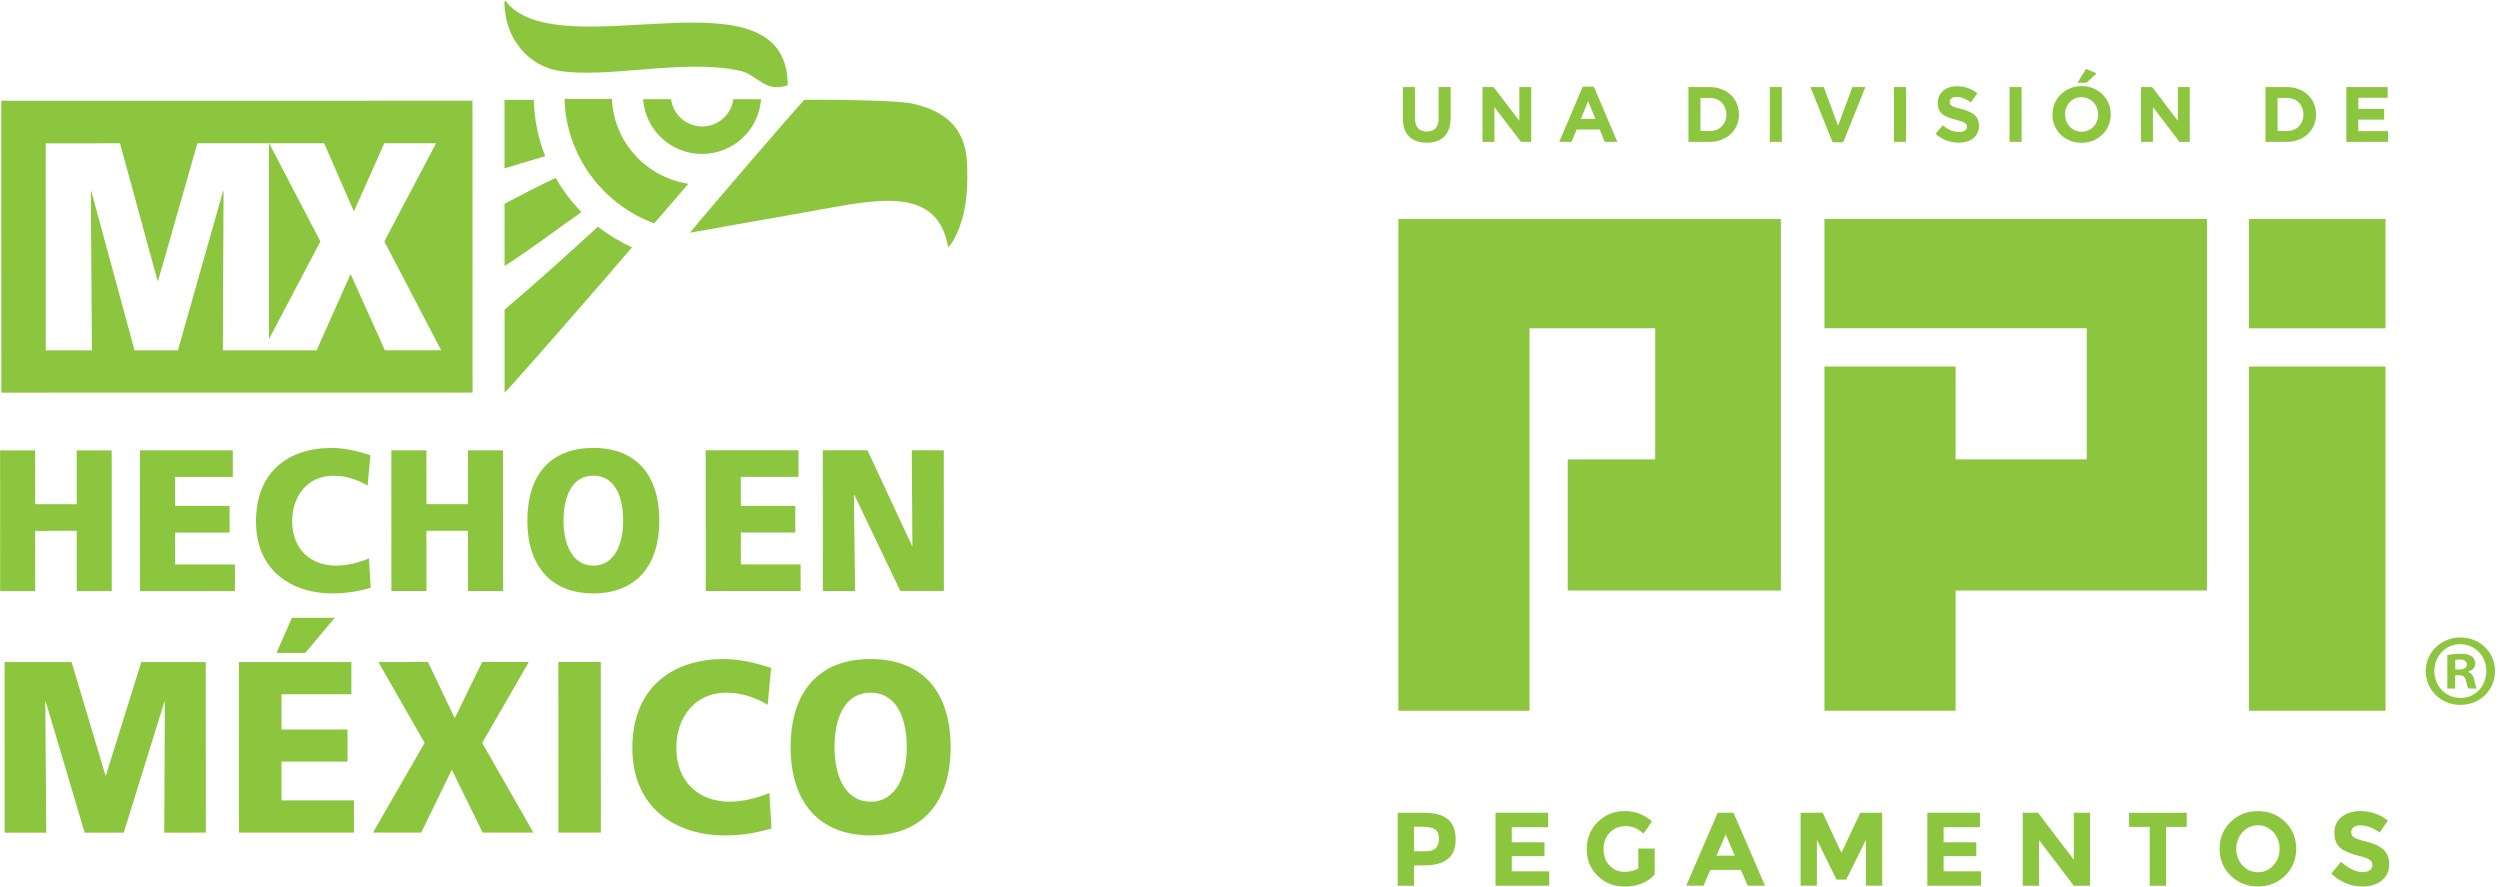
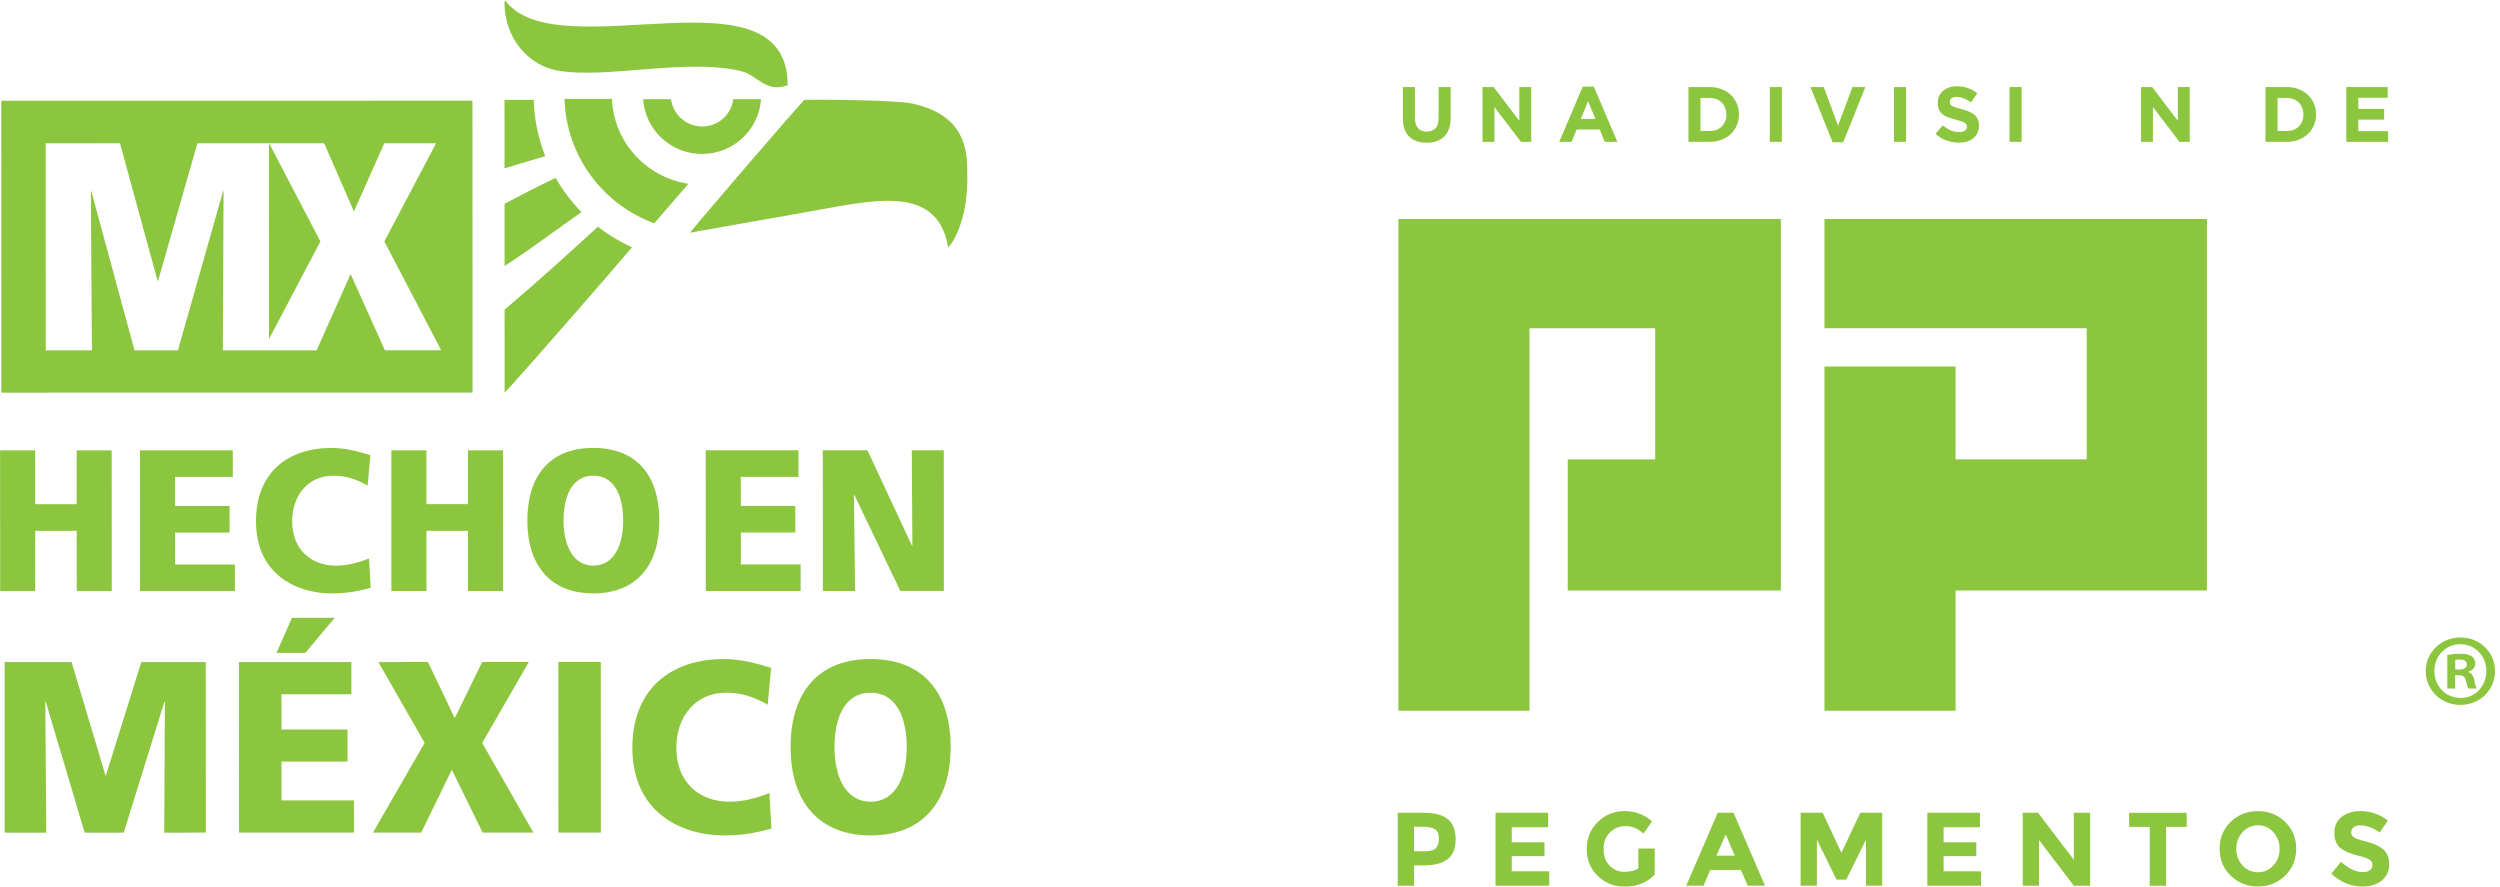
<svg xmlns="http://www.w3.org/2000/svg" width="100%" height="100%" viewBox="0 0 186 66" xml:space="preserve" style="fill-rule:evenodd;clip-rule:evenodd;stroke-linejoin:round;stroke-miterlimit:2;">
  <g transform="matrix(1,0,0,1,-125.52,-852.737)">
    <g transform="matrix(1,0,0,0.393,0,0)">
      <g transform="matrix(0.79,-2.328,-0.915,-2.011,176.981,2204.04)">
        <path d="M-3.487,0.033C-4.672,3.18 -3.902,6.843 -1.303,9.213L0.605,7.005C-1.338,5.182 -1.67,2.248 -0.269,0.033L-3.487,0.033ZM-6.951,9.216L-3.762,11.971L-2.584,10.608C-3.487,9.787 -4.208,8.838 -4.747,7.81C-5.563,8.344 -6.06,8.646 -6.951,9.216ZM-11.495,5.289L-8.597,7.793C-7.369,7.302 -6.507,6.969 -5.338,6.453C-5.633,5.617 -5.817,4.748 -5.889,3.873C-7.776,4.357 -9.566,4.713 -11.495,5.289ZM-5.909,2.519C-5.869,1.707 -5.731,0.897 -5.501,0.106C-6.493,0.08 -16.39,0.116 -17.396,0.191L-13.529,3.532C-10.994,3.131 -8.45,2.822 -5.909,2.519ZM1.666,0.597C0.406,2.054 0.508,4.221 1.847,5.543L2.97,4.243C2.334,3.532 2.311,2.438 2.952,1.696C3.597,0.95 4.682,0.815 5.476,1.344L6.592,0.051C5.086,-1.078 2.927,-0.863 1.666,0.597ZM8.314,-0.63C7.027,0.094 7.593,1.21 7.062,2.184C5.4,5.266 1.374,8.011 -0.229,10.622C-1.166,12.146 -0.952,14.322 0.687,15.816C0.836,15.995 0.968,15.899 0.868,15.803C-0.015,10.574 13.955,4.245 8.314,-0.63ZM12.039,-11.979C10.886,-13.091 9.658,-14.074 8.056,-14.519C7.772,-14.596 7.494,-14.634 7.223,-14.619C7.899,-13.799 8.157,-13.031 8.105,-12.294C8.057,-11.564 7.706,-10.868 7.164,-10.19C6.625,-9.512 5.901,-8.85 5.116,-8.192C4.319,-7.533 -2.16,-2.284 -2.49,-2.007C-1.587,-1.97 7.411,-1.938 8.305,-1.994C9.09,-2.858 12.01,-6.313 12.465,-7.156C12.922,-8.003 13.191,-8.828 13.156,-9.637C13.122,-10.443 12.784,-11.228 12.039,-11.979ZM-40.382,21.369L-38.971,19.736L-41.478,17.57L-39.807,15.636L-37.3,17.802L-35.891,16.171L-42.443,10.51L-43.852,12.141L-41.047,14.565L-42.718,16.499L-45.523,14.075L-46.934,15.708L-40.382,21.369ZM-34.753,14.854L-31.018,10.531L-32.256,9.461L-34.58,12.15L-35.93,10.984L-33.736,8.445L-34.979,7.371L-37.172,9.91L-38.654,8.629L-36.249,5.846L-37.488,4.775L-41.305,9.193L-34.753,14.854ZM-31.873,-1.419C-32.399,-1.058 -32.984,-0.66 -33.705,0.174C-35.117,1.808 -35.868,4.457 -33.389,6.599C-31.11,8.568 -28.685,8.055 -26.94,6.036C-26.402,5.413 -26.023,4.68 -25.71,3.926L-27.237,2.834C-27.383,3.629 -27.671,4.269 -28.158,4.832C-29.157,5.989 -30.713,5.968 -31.933,4.913C-33.222,3.8 -33.264,2.276 -32.231,1.081C-31.768,0.545 -31.146,0.132 -30.571,-0.157L-31.873,-1.419ZM-24.638,3.148L-23.227,1.515L-25.734,-0.651L-24.063,-2.585L-21.556,-0.419L-20.145,-2.052L-26.697,-7.714L-28.108,-6.08L-25.303,-3.656L-26.974,-1.722L-29.779,-4.146L-31.19,-2.513L-24.638,3.148ZM-16.4,-6.162C-14.655,-8.182 -15.032,-10.347 -17.13,-12.16C-19.215,-13.962 -21.444,-14.017 -23.174,-12.015C-24.903,-10.014 -24.526,-7.815 -22.441,-6.014C-20.343,-4.201 -18.148,-4.14 -16.4,-6.162ZM-21.88,-10.898C-21.023,-11.89 -19.667,-11.41 -18.585,-10.476C-17.452,-9.497 -16.835,-8.271 -17.692,-7.279C-18.549,-6.288 -19.851,-6.72 -20.985,-7.699C-22.066,-8.633 -22.737,-9.907 -21.88,-10.898ZM-11.989,-11.491L-8.256,-15.812L-9.494,-16.882L-11.815,-14.196L-13.165,-15.363L-10.974,-17.898L-12.216,-18.972L-14.407,-16.436L-15.889,-17.717L-13.485,-20.499L-14.724,-21.57L-18.541,-17.152L-11.989,-11.491ZM-7.277,-16.944L-5.48,-19.024L-8.138,-24.941L-8.123,-24.959L-3.697,-21.087L-2.408,-22.579L-8.96,-28.241L-10.712,-26.213L-8.085,-20.202L-8.1,-20.184L-12.532,-24.107L-13.829,-22.605L-7.277,-16.944ZM-50.063,12.645L-47.367,9.525L-51.284,3.386L-51.267,3.367L-44.561,6.278L-41.967,3.276L-49.909,-3.587L-51.584,-1.649L-45.456,3.589L-45.475,3.611L-53.211,0.235L-54.785,2.056L-50.25,9.137L-50.268,9.158L-56.33,3.844L-58.005,5.782L-50.063,12.645ZM-36.44,1.042L-34.718,-0.951L-37.539,-0.99L-38.698,0.351L-36.44,1.042ZM-40.633,1.731L-36.109,-3.505L-37.609,-4.801L-40.422,-1.545L-42.063,-2.963L-39.406,-6.038L-40.901,-7.33L-43.558,-4.255L-45.363,-5.814L-42.448,-9.188L-43.949,-10.486L-48.575,-5.131L-40.633,1.731ZM-36.928,-10.168L-35.022,-4.762L-33.025,-7.072L-34.564,-10.577L-30.846,-9.595L-28.967,-11.769L-34.612,-12.849L-36.727,-18.842L-38.77,-16.478L-37.085,-12.515L-41.243,-13.616L-43.183,-11.37L-36.928,-10.168ZM-26.072,-15.119L-34.014,-21.982L-35.722,-20.005L-27.78,-13.143L-26.072,-15.119ZM-26.968,-29.769C-27.603,-29.33 -28.314,-28.85 -29.189,-27.838C-30.899,-25.858 -31.811,-22.644 -28.804,-20.046C-26.04,-17.657 -23.1,-18.284 -20.984,-20.732C-20.333,-21.486 -19.88,-22.378 -19.491,-23.288L-21.349,-24.613C-21.522,-23.651 -21.869,-22.874 -22.459,-22.191C-23.675,-20.784 -25.557,-20.816 -27.035,-22.093C-28.596,-23.442 -28.647,-25.289 -27.398,-26.735C-26.836,-27.385 -26.083,-27.89 -25.388,-28.238L-26.968,-29.769ZM-15.078,-27.567C-12.963,-30.014 -13.415,-32.636 -15.967,-34.841C-18.492,-37.023 -21.193,-37.091 -23.291,-34.663C-25.388,-32.236 -24.931,-29.571 -22.406,-27.389C-19.854,-25.184 -17.193,-25.118 -15.078,-27.567ZM-21.721,-33.307C-20.682,-34.508 -19.041,-33.928 -17.733,-32.798C-16.356,-31.608 -15.607,-30.122 -16.645,-28.921C-17.684,-27.718 -19.263,-28.243 -20.64,-29.433C-21.949,-30.563 -22.76,-32.103 -21.721,-33.307ZM-18.68,1.688L-37.641,23.631L-24.049,35.375L-5.089,13.432L-18.68,1.688ZM-15.19,11.875L-8.535,13.414L-10.618,15.825L-15.019,14.498L-13.039,18.626L-15.253,21.189L-17.763,14.853L-24.378,13.32L-15.261,21.198L-18.139,24.529L-26.131,20.827L-26.151,20.849L-21.254,28.134L-24.244,31.594L-33.884,23.264L-32.028,21.116L-24.665,27.561L-24.644,27.536L-30.313,19.131L-28.567,17.11L-19.346,21.405L-19.324,21.38L-26.759,15.018L-22.986,10.651L-18.065,12.135L-20.238,7.471L-17.973,4.85L-15.19,11.875Z" style="fill:rgb(140,198,63);" />
      </g>
    </g>
    <g transform="matrix(1,0,0,0.393,0,0)">
      <g transform="matrix(1.018,0,0,1.018,-4.15,-39.469)">
        <g transform="matrix(-2.39,0,0,6.081,1082.66,2016.92)">
-           <rect x="326.752" y="31.908" width="4.177" height="3.342" style="fill:rgb(140,198,63);" />
-         </g>
+           </g>
        <g transform="matrix(-2.39,0,0,6.081,1082.66,2115.47)">
-           <rect x="326.752" y="20.213" width="4.177" height="10.526" style="fill:rgb(140,198,63);" />
-         </g>
+           </g>
        <g transform="matrix(2.39,0,0,6.081,270.301,2233.3)">
          <path d="M0,7.685L7.686,7.685L7.686,-3.676L-4.01,-3.676L-4.01,-0.335L4.01,-0.335L4.01,3.675L0,3.675L0,0.835L-4.01,0.835L-4.01,11.361L0,11.361L0,7.685Z" style="fill:rgb(140,198,63);fill-rule:nonzero;" />
        </g>
        <g transform="matrix(2.39,0,0,6.081,229.577,2210.95)">
          <path d="M0,15.037L4.01,15.037L4.01,3.341L7.853,3.341L7.853,7.351L5.179,7.351L5.179,11.361L11.696,11.361L11.696,0L0,0L0,15.037Z" style="fill:rgb(140,198,63);fill-rule:nonzero;" />
        </g>
        <g transform="matrix(2.39,0,0,6.081,232.327,2328.38)">
          <path d="M0,-0.076C0.06,-0.144 0.09,-0.242 0.09,-0.37C0.09,-0.499 0.051,-0.591 -0.027,-0.645C-0.104,-0.698 -0.225,-0.726 -0.39,-0.726L-0.673,-0.726L-0.673,0.024L-0.338,0.024C-0.172,0.024 -0.059,-0.009 0,-0.076M0.366,-0.954C0.522,-0.822 0.601,-0.616 0.601,-0.341C0.601,-0.065 0.52,0.136 0.359,0.263C0.198,0.392 -0.046,0.456 -0.377,0.456L-0.673,0.456L-0.673,1.078L-1.171,1.078L-1.171,-1.154L-0.383,-1.154C-0.04,-1.154 0.21,-1.087 0.366,-0.954" style="fill:rgb(140,198,63);fill-rule:nonzero;" />
        </g>
        <g transform="matrix(2.39,0,0,6.081,240.522,2334.93)">
          <path d="M0,-2.232L0,-1.788L-1.112,-1.788L-1.112,-1.328L-0.112,-1.328L-0.112,-0.904L-1.112,-0.904L-1.112,-0.44L0.034,-0.44L0.034,0L-1.609,0L-1.609,-2.232L0,-2.232Z" style="fill:rgb(140,198,63);fill-rule:nonzero;" />
        </g>
        <g transform="matrix(2.39,0,0,6.081,247.112,2328.12)">
          <path d="M0,-0.016L0.501,-0.016L0.501,0.776C0.28,1.022 -0.027,1.146 -0.418,1.146C-0.746,1.146 -1.021,1.037 -1.243,0.82C-1.466,0.603 -1.577,0.328 -1.577,-0.002C-1.577,-0.332 -1.464,-0.609 -1.238,-0.831C-1.01,-1.052 -0.737,-1.162 -0.416,-1.162C-0.097,-1.162 0.182,-1.057 0.418,-0.846L0.16,-0.473C0.06,-0.56 -0.033,-0.619 -0.116,-0.653C-0.201,-0.686 -0.291,-0.703 -0.389,-0.703C-0.579,-0.703 -0.738,-0.638 -0.868,-0.509C-0.998,-0.381 -1.063,-0.211 -1.063,-0C-1.063,0.21 -1.001,0.38 -0.876,0.506C-0.752,0.632 -0.603,0.696 -0.431,0.696C-0.258,0.696 -0.115,0.662 0,0.596L0,-0.016Z" style="fill:rgb(140,198,63);fill-rule:nonzero;" />
        </g>
        <g transform="matrix(2.39,0,0,6.081,253.498,2330.89)">
          <path d="M0,-0.904L-0.281,-0.255L0.277,-0.255L0,-0.904ZM0.674,0.664L0.465,0.182L-0.47,0.182L-0.677,0.664L-1.207,0.664L-0.243,-1.568L0.239,-1.568L1.203,0.664L0.674,0.664Z" style="fill:rgb(140,198,63);fill-rule:nonzero;" />
        </g>
        <g transform="matrix(2.39,0,0,6.081,263.749,2329.9)">
          <path d="M0,-0.578L-0.603,0.641L-0.9,0.641L-1.5,-0.578L-1.5,0.827L-1.998,0.827L-1.998,-1.405L-1.324,-1.405L-0.75,-0.179L-0.172,-1.405L0.497,-1.405L0.497,0.827L0,0.827L0,-0.578Z" style="fill:rgb(140,198,63);fill-rule:nonzero;" />
        </g>
        <g transform="matrix(2.39,0,0,6.081,272.08,2334.93)">
          <path d="M0,-2.232L0,-1.788L-1.111,-1.788L-1.111,-1.328L-0.111,-1.328L-0.111,-0.904L-1.111,-0.904L-1.111,-0.44L0.035,-0.44L0.035,0L-1.609,0L-1.609,-2.232L0,-2.232Z" style="fill:rgb(140,198,63);fill-rule:nonzero;" />
        </g>
        <g transform="matrix(2.39,0,0,6.081,278.939,2334.93)">
          <path d="M0,-2.232L0.498,-2.232L0.498,0L0,0L-1.064,-1.398L-1.064,0L-1.561,0L-1.561,-2.232L-1.095,-2.232L0,-0.795L0,-2.232Z" style="fill:rgb(140,198,63);fill-rule:nonzero;" />
        </g>
        <g transform="matrix(2.39,0,0,6.081,285.682,2332.32)">
          <path d="M0,-1.37L0,0.431L-0.499,0.431L-0.499,-1.37L-1.13,-1.37L-1.13,-1.801L0.632,-1.801L0.632,-1.37L0,-1.37Z" style="fill:rgb(140,198,63);fill-rule:nonzero;" />
        </g>
        <g transform="matrix(2.39,0,0,6.081,293.982,2328.06)">
          <path d="M0,0.002C0,-0.197 -0.064,-0.367 -0.192,-0.508C-0.319,-0.648 -0.476,-0.718 -0.662,-0.718C-0.849,-0.718 -1.006,-0.648 -1.133,-0.508C-1.261,-0.367 -1.325,-0.197 -1.325,0.002C-1.325,0.201 -1.261,0.371 -1.133,0.51C-1.006,0.649 -0.849,0.718 -0.662,0.718C-0.476,0.718 -0.319,0.649 -0.192,0.51C-0.064,0.371 0,0.201 0,0.002M0.169,0.823C-0.057,1.042 -0.334,1.153 -0.664,1.153C-0.994,1.153 -1.271,1.042 -1.498,0.823C-1.723,0.603 -1.835,0.328 -1.835,0C-1.835,-0.328 -1.723,-0.601 -1.498,-0.822C-1.271,-1.042 -0.994,-1.151 -0.664,-1.151C-0.334,-1.151 -0.057,-1.042 0.169,-0.822C0.394,-0.601 0.507,-0.328 0.507,0C0.507,0.328 0.394,0.603 0.169,0.823" style="fill:rgb(140,198,63);fill-rule:nonzero;" />
        </g>
        <g transform="matrix(2.39,0,0,6.081,299.387,2332.06)">
          <path d="M0,-1.314C-0.048,-1.275 -0.072,-1.223 -0.072,-1.158C-0.072,-1.093 -0.043,-1.042 0.016,-1.003C0.074,-0.965 0.21,-0.919 0.421,-0.868C0.634,-0.815 0.797,-0.737 0.915,-0.632C1.032,-0.528 1.09,-0.376 1.09,-0.177C1.09,0.023 1.015,0.186 0.865,0.311C0.715,0.435 0.517,0.497 0.273,0.497C-0.08,0.497 -0.398,0.366 -0.682,0.104L-0.385,-0.259C-0.144,-0.048 0.078,0.057 0.283,0.057C0.374,0.057 0.445,0.037 0.498,-0.003C0.55,-0.041 0.576,-0.095 0.576,-0.162C0.576,-0.229 0.549,-0.283 0.493,-0.322C0.438,-0.361 0.328,-0.401 0.164,-0.441C-0.095,-0.503 -0.285,-0.583 -0.405,-0.682C-0.526,-0.781 -0.586,-0.936 -0.586,-1.148C-0.586,-1.36 -0.51,-1.524 -0.358,-1.639C-0.206,-1.754 -0.016,-1.811 0.212,-1.811C0.362,-1.811 0.51,-1.786 0.659,-1.734C0.808,-1.683 0.938,-1.61 1.048,-1.518L0.796,-1.153C0.603,-1.3 0.402,-1.374 0.196,-1.374C0.114,-1.374 0.048,-1.354 0,-1.314" style="fill:rgb(140,198,63);fill-rule:nonzero;" />
        </g>
        <g transform="matrix(2.39,0,0,6.081,306.819,2295.34)">
          <path d="M0,-0.1L0.115,-0.1C0.247,-0.1 0.355,-0.141 0.355,-0.251C0.355,-0.343 0.284,-0.407 0.135,-0.407C0.073,-0.407 0.024,-0.398 0,-0.395L0,-0.1ZM-0.004,0.481L-0.243,0.481L-0.243,-0.545C-0.151,-0.563 -0.016,-0.583 0.15,-0.583C0.346,-0.583 0.432,-0.551 0.512,-0.501C0.568,-0.457 0.613,-0.376 0.613,-0.281C0.613,-0.161 0.524,-0.073 0.396,-0.033L0.396,-0.023C0.496,0.008 0.557,0.088 0.583,0.229C0.613,0.385 0.634,0.448 0.662,0.481L0.404,0.481C0.371,0.439 0.355,0.353 0.321,0.231C0.3,0.119 0.24,0.073 0.11,0.073L-0.004,0.073L-0.004,0.481ZM0.15,-0.875C-0.3,-0.875 -0.639,-0.506 -0.639,-0.059C-0.639,0.401 -0.3,0.768 0.164,0.768C0.613,0.774 0.951,0.401 0.951,-0.059C0.951,-0.506 0.613,-0.875 0.156,-0.875L0.15,-0.875ZM0.164,-1.081C0.756,-1.081 1.216,-0.623 1.216,-0.059C1.216,0.529 0.756,0.981 0.156,0.981C-0.435,0.981 -0.903,0.529 -0.903,-0.059C-0.903,-0.623 -0.435,-1.081 0.156,-1.081L0.164,-1.081Z" style="fill:rgb(140,198,63);fill-rule:nonzero;" />
        </g>
        <g transform="matrix(2.39,0,0,6.081,-488.959,1359.77)">
          <path d="M301.506,137.64C301.281,137.64 301.104,137.578 300.974,137.454C300.845,137.329 300.78,137.143 300.78,136.896L300.78,135.938L301.149,135.938L301.149,136.886C301.149,137.023 301.181,137.127 301.245,137.197C301.309,137.266 301.397,137.3 301.511,137.3C301.624,137.3 301.713,137.267 301.776,137.2C301.84,137.133 301.872,137.032 301.872,136.898L301.872,135.938L302.241,135.938L302.241,136.884C302.241,137.012 302.223,137.122 302.188,137.217C302.155,137.311 302.106,137.39 302.042,137.454C301.978,137.516 301.901,137.563 301.81,137.595C301.719,137.625 301.618,137.64 301.506,137.64Z" style="fill:rgb(140,198,63);fill-rule:nonzero;" />
          <path d="M303.215,135.938L303.555,135.938L304.341,136.97L304.341,135.938L304.705,135.938L304.705,137.614L304.391,137.614L303.579,136.549L303.579,137.614L303.215,137.614L303.215,135.938Z" style="fill:rgb(140,198,63);fill-rule:nonzero;" />
          <path d="M306.668,136.913L306.445,136.369L306.223,136.913L306.668,136.913ZM306.28,135.926L306.62,135.926L307.339,137.614L306.953,137.614L306.8,137.238L306.091,137.238L305.938,137.614L305.562,137.614L306.28,135.926Z" style="fill:rgb(140,198,63);fill-rule:nonzero;" />
          <path d="M310.166,137.281C310.241,137.281 310.31,137.269 310.372,137.245C310.435,137.221 310.487,137.187 310.53,137.142C310.575,137.098 310.609,137.045 310.633,136.984C310.659,136.924 310.672,136.856 310.672,136.781L310.672,136.776C310.672,136.703 310.659,136.635 310.633,136.573C310.609,136.51 310.575,136.457 310.53,136.412C310.487,136.367 310.435,136.333 310.372,136.309C310.31,136.284 310.241,136.271 310.166,136.271L309.881,136.271L309.881,137.281L310.166,137.281ZM309.513,135.938L310.166,135.938C310.297,135.938 310.417,135.96 310.525,136.003C310.636,136.044 310.73,136.102 310.808,136.177C310.888,136.252 310.949,136.341 310.992,136.443C311.036,136.544 311.057,136.653 311.057,136.771L311.057,136.776C311.057,136.894 311.036,137.004 310.992,137.106C310.949,137.209 310.888,137.297 310.808,137.372C310.73,137.447 310.636,137.506 310.525,137.549C310.417,137.593 310.297,137.614 310.166,137.614L309.513,137.614L309.513,135.938Z" style="fill:rgb(140,198,63);fill-rule:nonzero;" />
          <rect x="312" y="135.938" width="0.369" height="1.676" style="fill:rgb(140,198,63);fill-rule:nonzero;" />
          <path d="M313.243,135.938L313.65,135.938L314.088,137.118L314.527,135.938L314.924,135.938L314.246,137.626L313.921,137.626L313.243,135.938Z" style="fill:rgb(140,198,63);fill-rule:nonzero;" />
          <rect x="315.798" y="135.938" width="0.369" height="1.676" style="fill:rgb(140,198,63);fill-rule:nonzero;" />
          <path d="M317.781,137.638C317.653,137.638 317.528,137.616 317.405,137.573C317.282,137.529 317.17,137.461 317.069,137.37L317.287,137.109C317.364,137.171 317.442,137.221 317.522,137.257C317.603,137.294 317.692,137.312 317.788,137.312C317.864,137.312 317.923,137.299 317.965,137.272C318.008,137.243 318.03,137.204 318.03,137.154L318.03,137.15C318.03,137.126 318.025,137.105 318.015,137.087C318.007,137.068 317.99,137.051 317.965,137.035C317.941,137.019 317.907,137.003 317.862,136.987C317.819,136.971 317.762,136.954 317.692,136.936C317.607,136.916 317.531,136.893 317.462,136.867C317.393,136.842 317.335,136.81 317.287,136.774C317.239,136.735 317.202,136.688 317.175,136.632C317.149,136.577 317.136,136.507 317.136,136.424L317.136,136.419C317.136,136.343 317.151,136.274 317.18,136.213C317.208,136.151 317.248,136.098 317.299,136.053C317.352,136.008 317.414,135.974 317.486,135.95C317.558,135.926 317.637,135.914 317.723,135.914C317.846,135.914 317.959,135.932 318.061,135.969C318.164,136.006 318.259,136.059 318.346,136.127L318.154,136.405C318.079,136.354 318.006,136.314 317.934,136.285C317.862,136.255 317.79,136.24 317.718,136.24C317.646,136.24 317.592,136.254 317.555,136.283C317.52,136.31 317.503,136.344 317.503,136.386L317.503,136.391C317.503,136.418 317.508,136.442 317.517,136.462C317.528,136.482 317.547,136.499 317.575,136.515C317.602,136.531 317.638,136.546 317.685,136.561C317.733,136.575 317.793,136.592 317.864,136.611C317.949,136.633 318.024,136.659 318.089,136.687C318.156,136.715 318.212,136.748 318.257,136.788C318.303,136.826 318.338,136.872 318.36,136.925C318.384,136.977 318.396,137.04 318.396,137.114L318.396,137.118C318.396,137.201 318.381,137.276 318.35,137.341C318.32,137.405 318.278,137.459 318.223,137.504C318.169,137.547 318.105,137.581 318.03,137.605C317.955,137.627 317.872,137.638 317.781,137.638Z" style="fill:rgb(140,198,63);fill-rule:nonzero;" />
          <rect x="319.332" y="135.938" width="0.369" height="1.676" style="fill:rgb(140,198,63);fill-rule:nonzero;" />
-           <path d="M321.676,135.383L321.99,135.519L321.683,135.806L321.406,135.806L321.676,135.383ZM321.537,137.303C321.611,137.303 321.679,137.289 321.741,137.262C321.803,137.235 321.856,137.197 321.899,137.15C321.944,137.102 321.978,137.047 322.002,136.984C322.027,136.921 322.04,136.853 322.04,136.781L322.04,136.776C322.04,136.704 322.027,136.636 322.002,136.573C321.978,136.509 321.943,136.453 321.897,136.405C321.852,136.357 321.798,136.32 321.736,136.292C321.674,136.264 321.606,136.249 321.533,136.249C321.458,136.249 321.389,136.263 321.327,136.29C321.266,136.317 321.213,136.355 321.169,136.403C321.126,136.45 321.091,136.506 321.066,136.57C321.042,136.632 321.03,136.699 321.03,136.771L321.03,136.776C321.03,136.848 321.042,136.916 321.066,136.98C321.091,137.043 321.126,137.099 321.171,137.147C321.217,137.195 321.271,137.233 321.331,137.262C321.394,137.289 321.462,137.303 321.537,137.303ZM321.533,137.643C321.403,137.643 321.284,137.62 321.176,137.576C321.067,137.529 320.973,137.468 320.893,137.391C320.815,137.313 320.754,137.222 320.709,137.118C320.666,137.013 320.644,136.901 320.644,136.781L320.644,136.776C320.644,136.656 320.667,136.545 320.711,136.441C320.756,136.335 320.817,136.244 320.896,136.165C320.975,136.086 321.07,136.023 321.178,135.979C321.288,135.932 321.408,135.909 321.537,135.909C321.667,135.909 321.786,135.932 321.894,135.979C322.003,136.023 322.096,136.085 322.174,136.163C322.254,136.24 322.316,136.331 322.359,136.436C322.403,136.54 322.426,136.652 322.426,136.771L322.426,136.776C322.426,136.896 322.403,137.008 322.359,137.114C322.314,137.217 322.252,137.309 322.172,137.389C322.094,137.467 321.999,137.529 321.889,137.576C321.781,137.62 321.662,137.643 321.533,137.643Z" style="fill:rgb(140,198,63);fill-rule:nonzero;" />
          <path d="M323.352,135.938L323.692,135.938L324.478,136.97L324.478,135.938L324.842,135.938L324.842,137.614L324.528,137.614L323.716,136.549L323.716,137.614L323.352,137.614L323.352,135.938Z" style="fill:rgb(140,198,63);fill-rule:nonzero;" />
          <path d="M327.813,137.281C327.888,137.281 327.957,137.269 328.019,137.245C328.081,137.221 328.134,137.187 328.177,137.142C328.222,137.098 328.256,137.045 328.28,136.984C328.306,136.924 328.318,136.856 328.318,136.781L328.318,136.776C328.318,136.703 328.306,136.635 328.28,136.573C328.256,136.51 328.222,136.457 328.177,136.412C328.134,136.367 328.081,136.333 328.019,136.309C327.957,136.284 327.888,136.271 327.813,136.271L327.528,136.271L327.528,137.281L327.813,137.281ZM327.159,135.938L327.813,135.938C327.944,135.938 328.064,135.96 328.172,136.003C328.282,136.044 328.377,136.102 328.455,136.177C328.535,136.252 328.596,136.341 328.639,136.443C328.682,136.544 328.704,136.653 328.704,136.771L328.704,136.776C328.704,136.894 328.682,137.004 328.639,137.106C328.596,137.209 328.535,137.297 328.455,137.372C328.377,137.447 328.282,137.506 328.172,137.549C328.064,137.593 327.944,137.614 327.813,137.614L327.159,137.614L327.159,135.938Z" style="fill:rgb(140,198,63);fill-rule:nonzero;" />
          <path d="M329.63,135.938L330.895,135.938L330.895,136.266L329.997,136.266L329.997,136.606L330.787,136.606L330.787,136.934L329.997,136.934L329.997,137.286L330.907,137.286L330.907,137.614L329.63,137.614L329.63,135.938Z" style="fill:rgb(140,198,63);fill-rule:nonzero;" />
        </g>
      </g>
    </g>
  </g>
</svg>